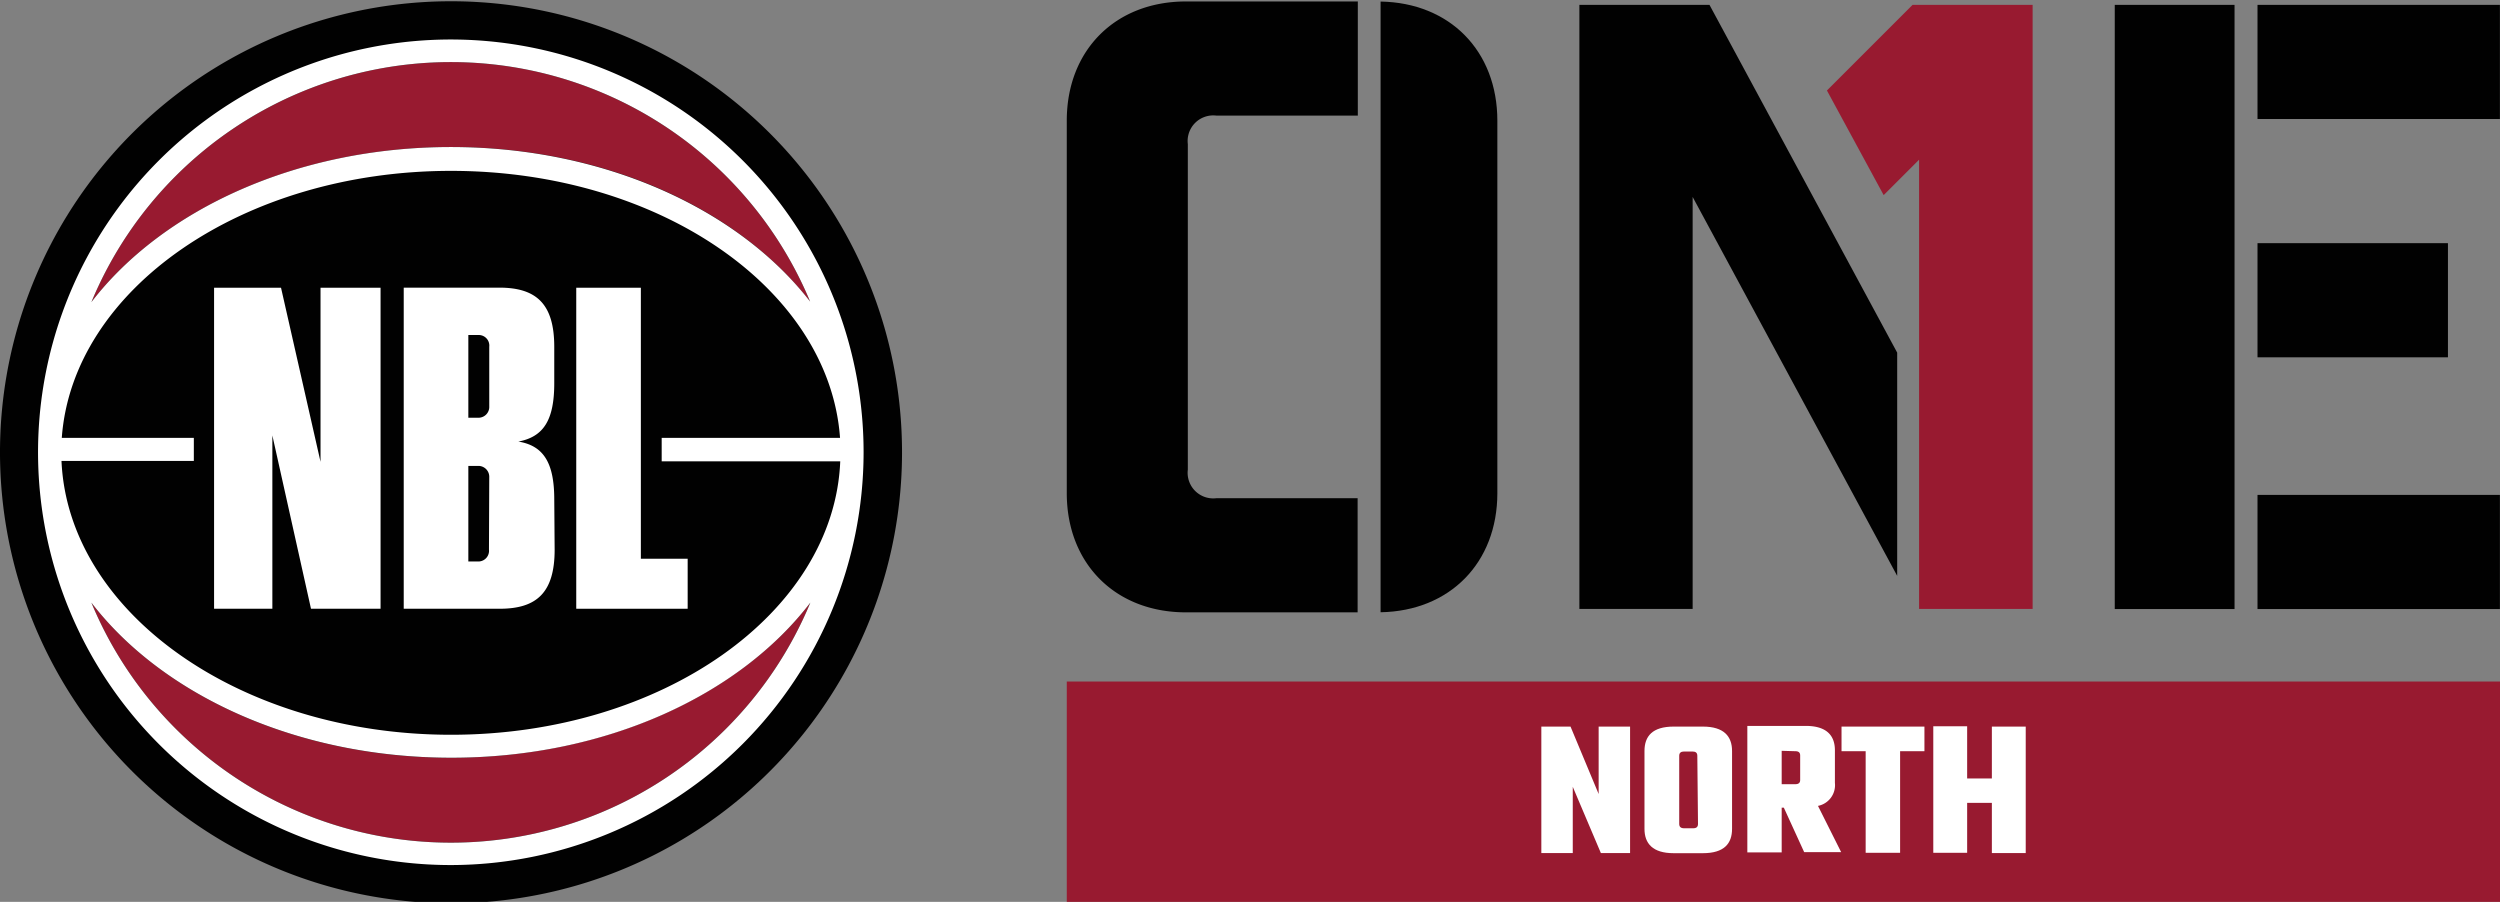
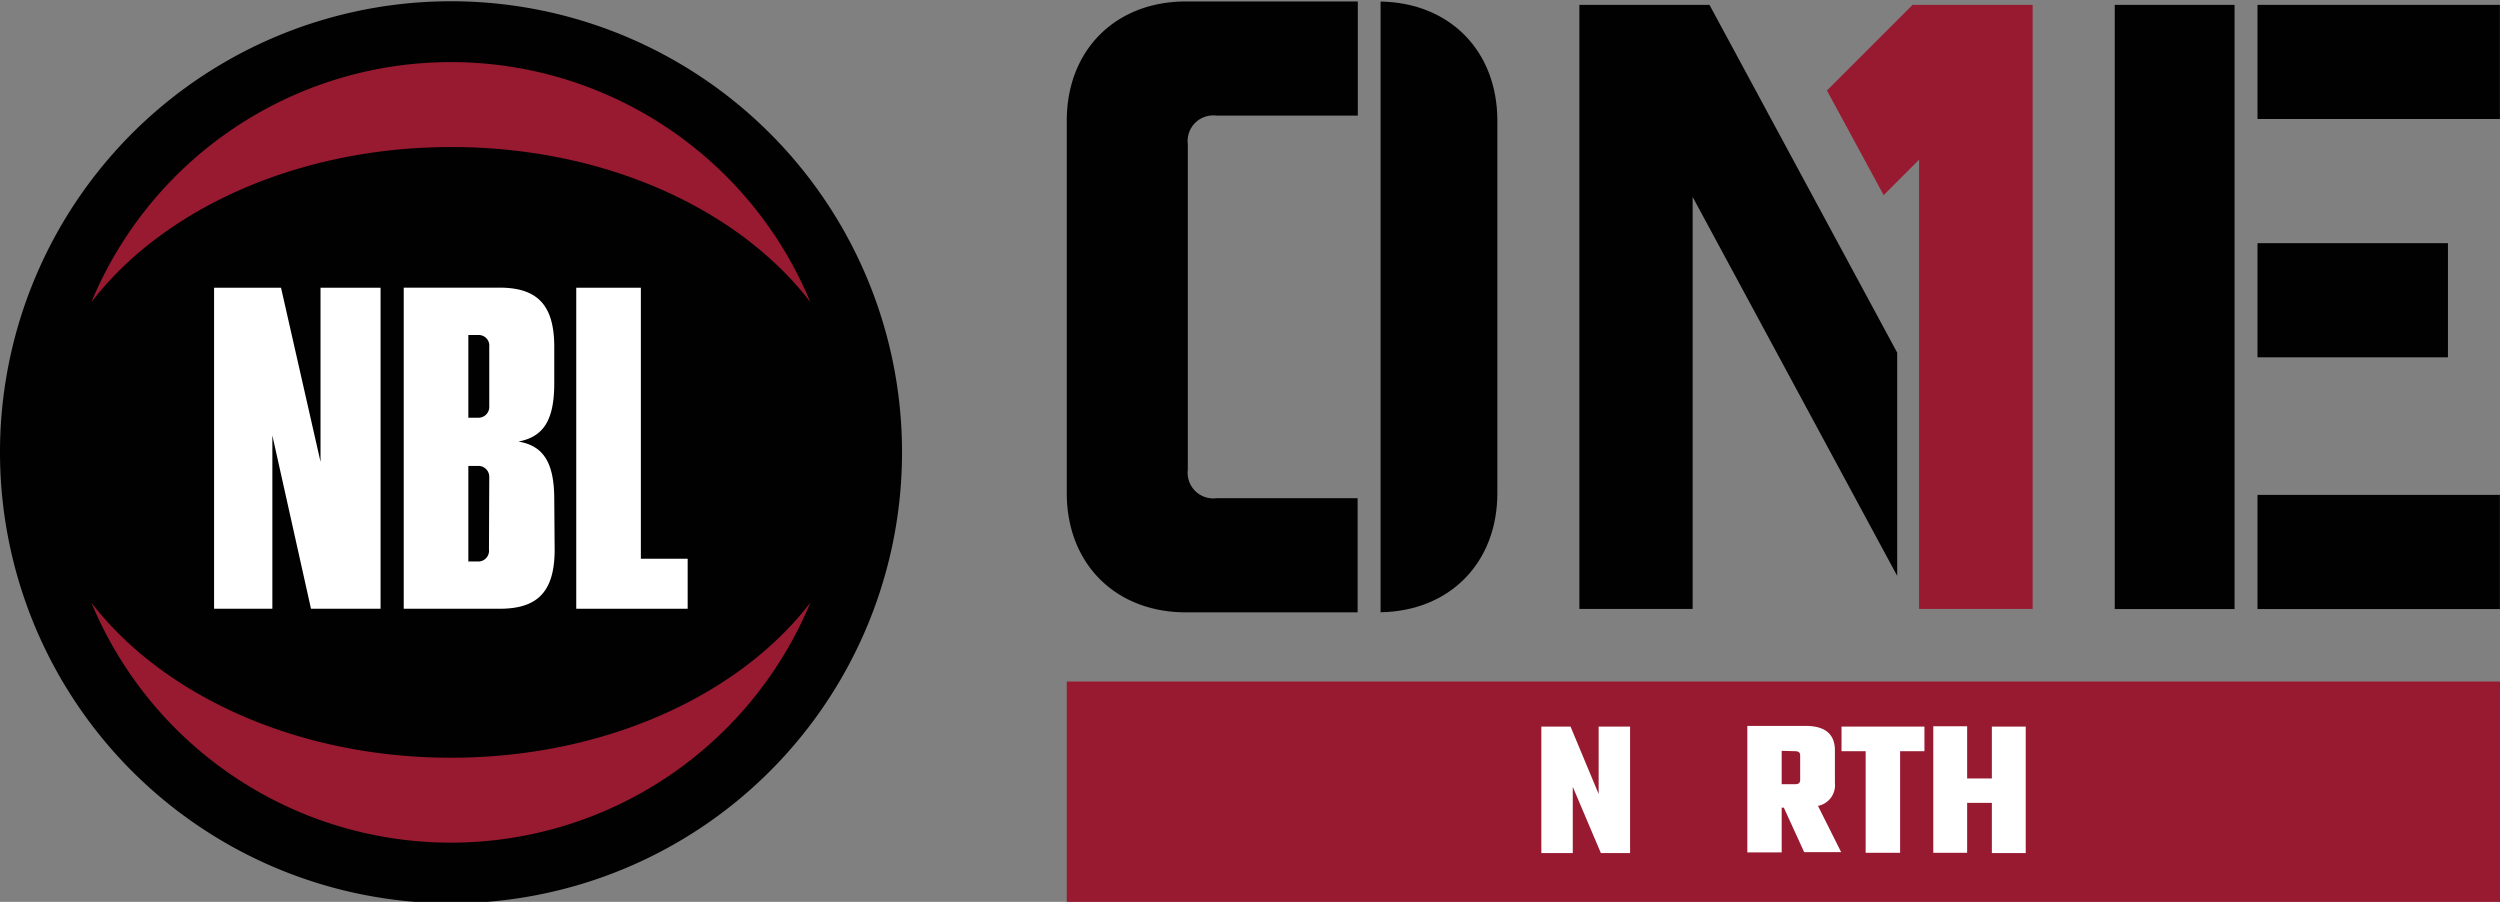
<svg xmlns="http://www.w3.org/2000/svg" id="Layer_1" data-name="Layer 1" viewBox="0 0 256.92 92.68">
  <rect x="0" y="0" width="256.92" height="92.68" fill="#808080" stroke="none" />
  <defs>
    <style>.cls-1{fill:#981a30;}.cls-2{fill:#fff;}.cls-3{fill:#010101;}</style>
  </defs>
  <title>LS_NBL One North - POS</title>
  <rect class="cls-1" x="109.63" y="70.04" width="147.29" height="22.79" />
  <path class="cls-2" d="M167.52,74.67v13h-3l-2.89-6.81v6.81h-3.23v-13h3l2.89,6.93V74.67Z" />
-   <path class="cls-2" d="M175,74.67c2.16,0,3,1,3,2.51v8c0,1.51-.81,2.5-3,2.5h-3c-2.16,0-3-1-3-2.5v-8c0-1.52.81-2.51,3-2.51Zm-.57,3c0-.3-.16-.44-.5-.44h-.85c-.34,0-.51.14-.51.44v7c0,.31.17.45.51.45H174c.34,0,.5-.14.5-.45Z" />
  <path class="cls-2" d="M183.32,83h-.22v4.6h-3.53v-13h6c2.16,0,3,1,3,2.51v3.35a2.17,2.17,0,0,1-1.74,2.36l2.38,4.75h-3.8Zm-.22-5.84v3.43h1.4c.34,0,.5-.14.5-.44V77.64c0-.3-.16-.44-.5-.44Z" />
  <path class="cls-2" d="M197.77,77.2h-2.5V87.64h-3.54V77.2h-2.48V74.67h8.52Z" />
  <path class="cls-2" d="M208.18,74.67v13H204.7V82.51h-2.54v5.13h-3.48v-13h3.48V80h2.54V74.67Z" />
  <path class="cls-3" d="M46.34,92.83A46.35,46.35,0,1,0,1.07,56.38,46.34,46.34,0,0,0,46.34,92.83Z" />
  <path class="cls-1" d="M46.34,77.87c-15.82,0-29.65-6.43-36.95-15.94a40,40,0,0,0,73.89,0C76,71.44,62.16,77.87,46.34,77.87" />
  <path class="cls-1" d="M9.39,31.05c7.3-9.51,21.13-15.94,37-15.94S76,21.54,83.28,31.05a40,40,0,0,0-73.89,0" />
-   <path class="cls-2" d="M86.33,45H68v2.41H86.35c-.64,15.58-18.33,28.1-40,28.1S7,62.94,6.32,47.37h13.6V45H6.35c1.1-15.27,18.61-27.44,40-27.44S85.22,29.69,86.33,45m-3-13.91C76,21.54,62.16,15.11,46.34,15.11S16.69,21.54,9.39,31.05a40,40,0,0,1,73.89,0M9.39,61.93c7.3,9.51,21.13,15.94,37,15.94S76,71.44,83.28,61.93a40,40,0,0,1-73.89,0M88.75,46.49A42.42,42.42,0,1,0,46.34,88.9,42.46,42.46,0,0,0,88.75,46.49" />
  <polygon class="cls-2" points="27.99 44.75 27.99 62.56 22 62.56 22 29.57 28.88 29.57 32.94 47.46 32.94 29.57 39.11 29.57 39.11 62.56 31.96 62.56 27.99 44.75" />
  <path class="cls-2" d="M50.28,49.05a1.12,1.12,0,0,0-1.08-1.17H48.13V57.7h1.12a1.1,1.1,0,0,0,1-1.22Zm0-13.41a1.09,1.09,0,0,0-1-1.21H48.13v8.5H49.2a1.11,1.11,0,0,0,1.08-1.17ZM57,56.48c0,4.4-1.82,6.08-5.65,6.08H41.49v-33h9.82c3.83,0,5.65,1.69,5.65,6.08v3.74c0,3.83-1.12,5.51-3.69,6,2.57.42,3.69,2.15,3.69,5.94Z" />
  <polygon class="cls-2" points="59.22 29.57 65.86 29.57 65.86 57.42 70.67 57.42 70.67 62.56 59.22 62.56 59.22 29.57" />
  <path class="cls-3" d="M141.88.16V62.92c7.11-.12,12-5.08,12-12.24V12.4c0-7.16-4.88-12.12-12-12.24" />
  <path class="cls-3" d="M125,51.2a2.63,2.63,0,0,1-2.93-2.93V14.81A2.63,2.63,0,0,1,125,11.88h14.54V.15H121.88c-7.25,0-12.25,5-12.25,12.25V50.68c0,7.25,5,12.25,12.25,12.25h17.64V51.2Z" />
  <rect class="cls-3" x="232" y="50.86" width="24.91" height="11.73" />
  <rect class="cls-3" x="232" y="24.99" width="19.57" height="11.73" />
  <rect class="cls-3" x="232" y="0.5" width="24.91" height="11.73" />
  <rect class="cls-3" x="217.33" y="0.5" width="12.31" height="62.09" />
  <polygon class="cls-3" points="175.68 0.5 162.31 0.5 162.31 62.58 173.95 62.58 173.95 20.24 194.97 59.18 194.97 36.24 175.68 0.5" />
  <polygon class="cls-1" points="187.75 9.3 193.58 20.05 197.22 16.41 197.22 62.58 208.89 62.58 208.89 0.5 196.55 0.5 187.75 9.3" />
</svg>